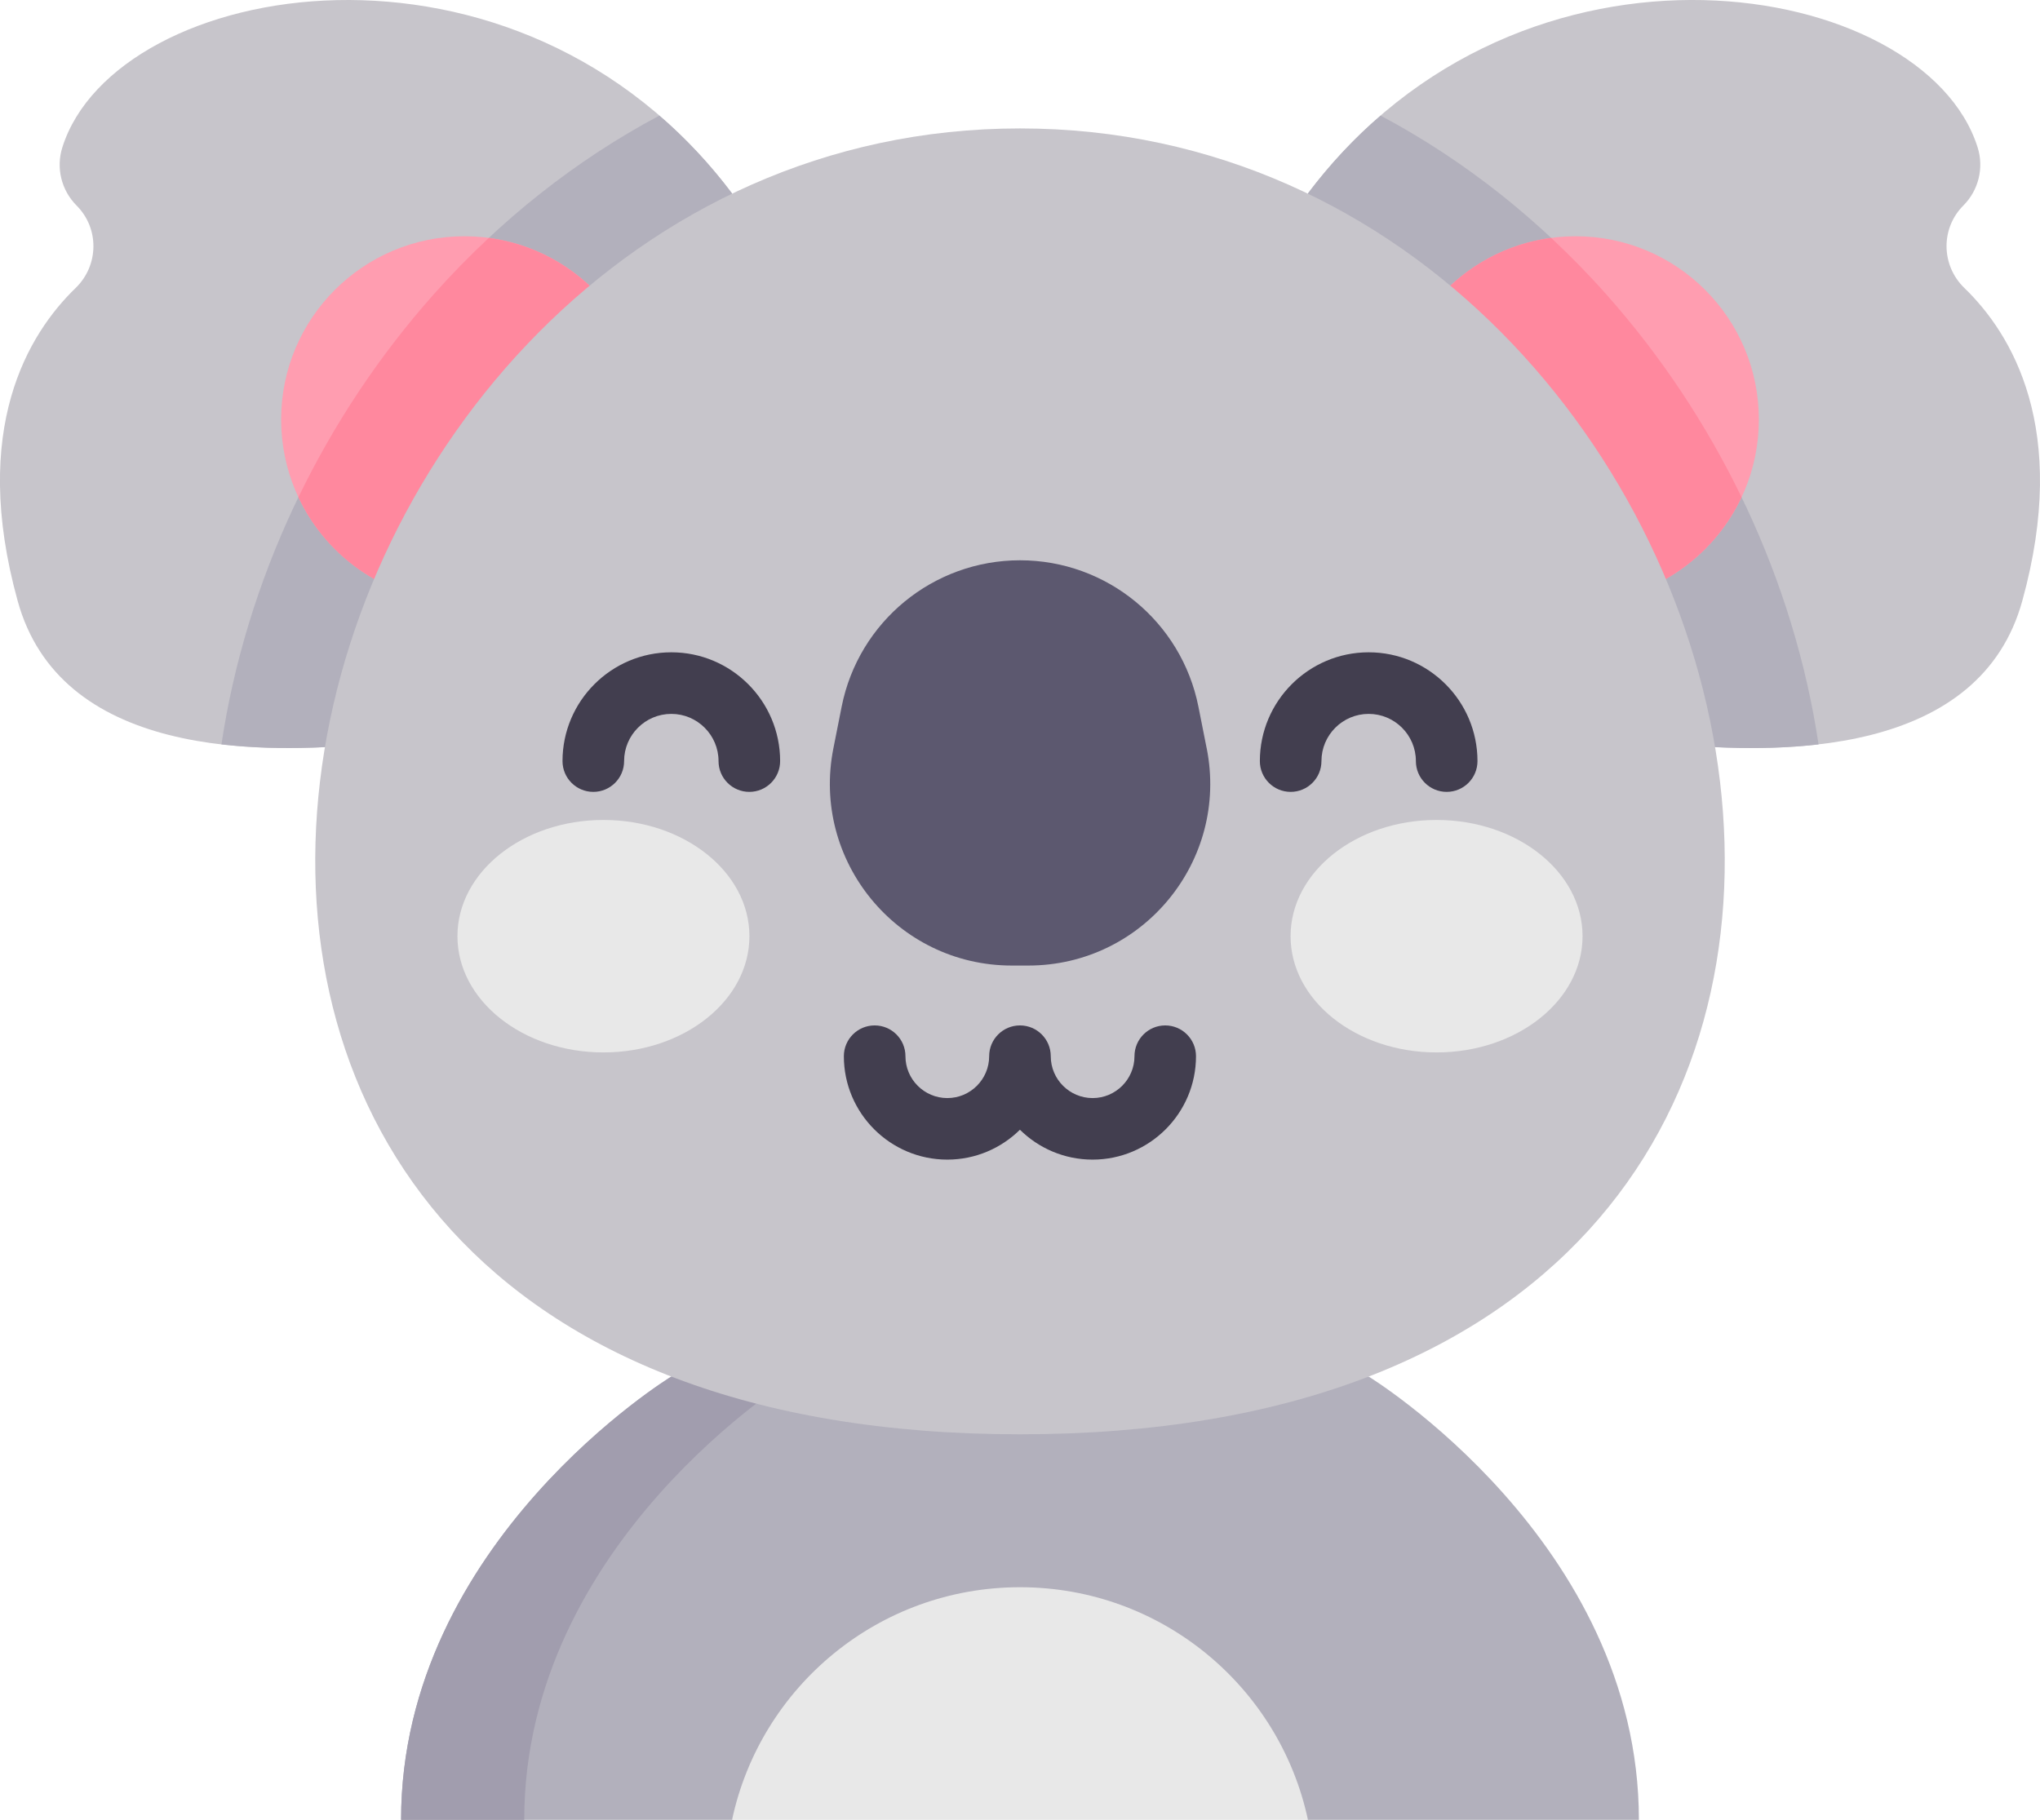
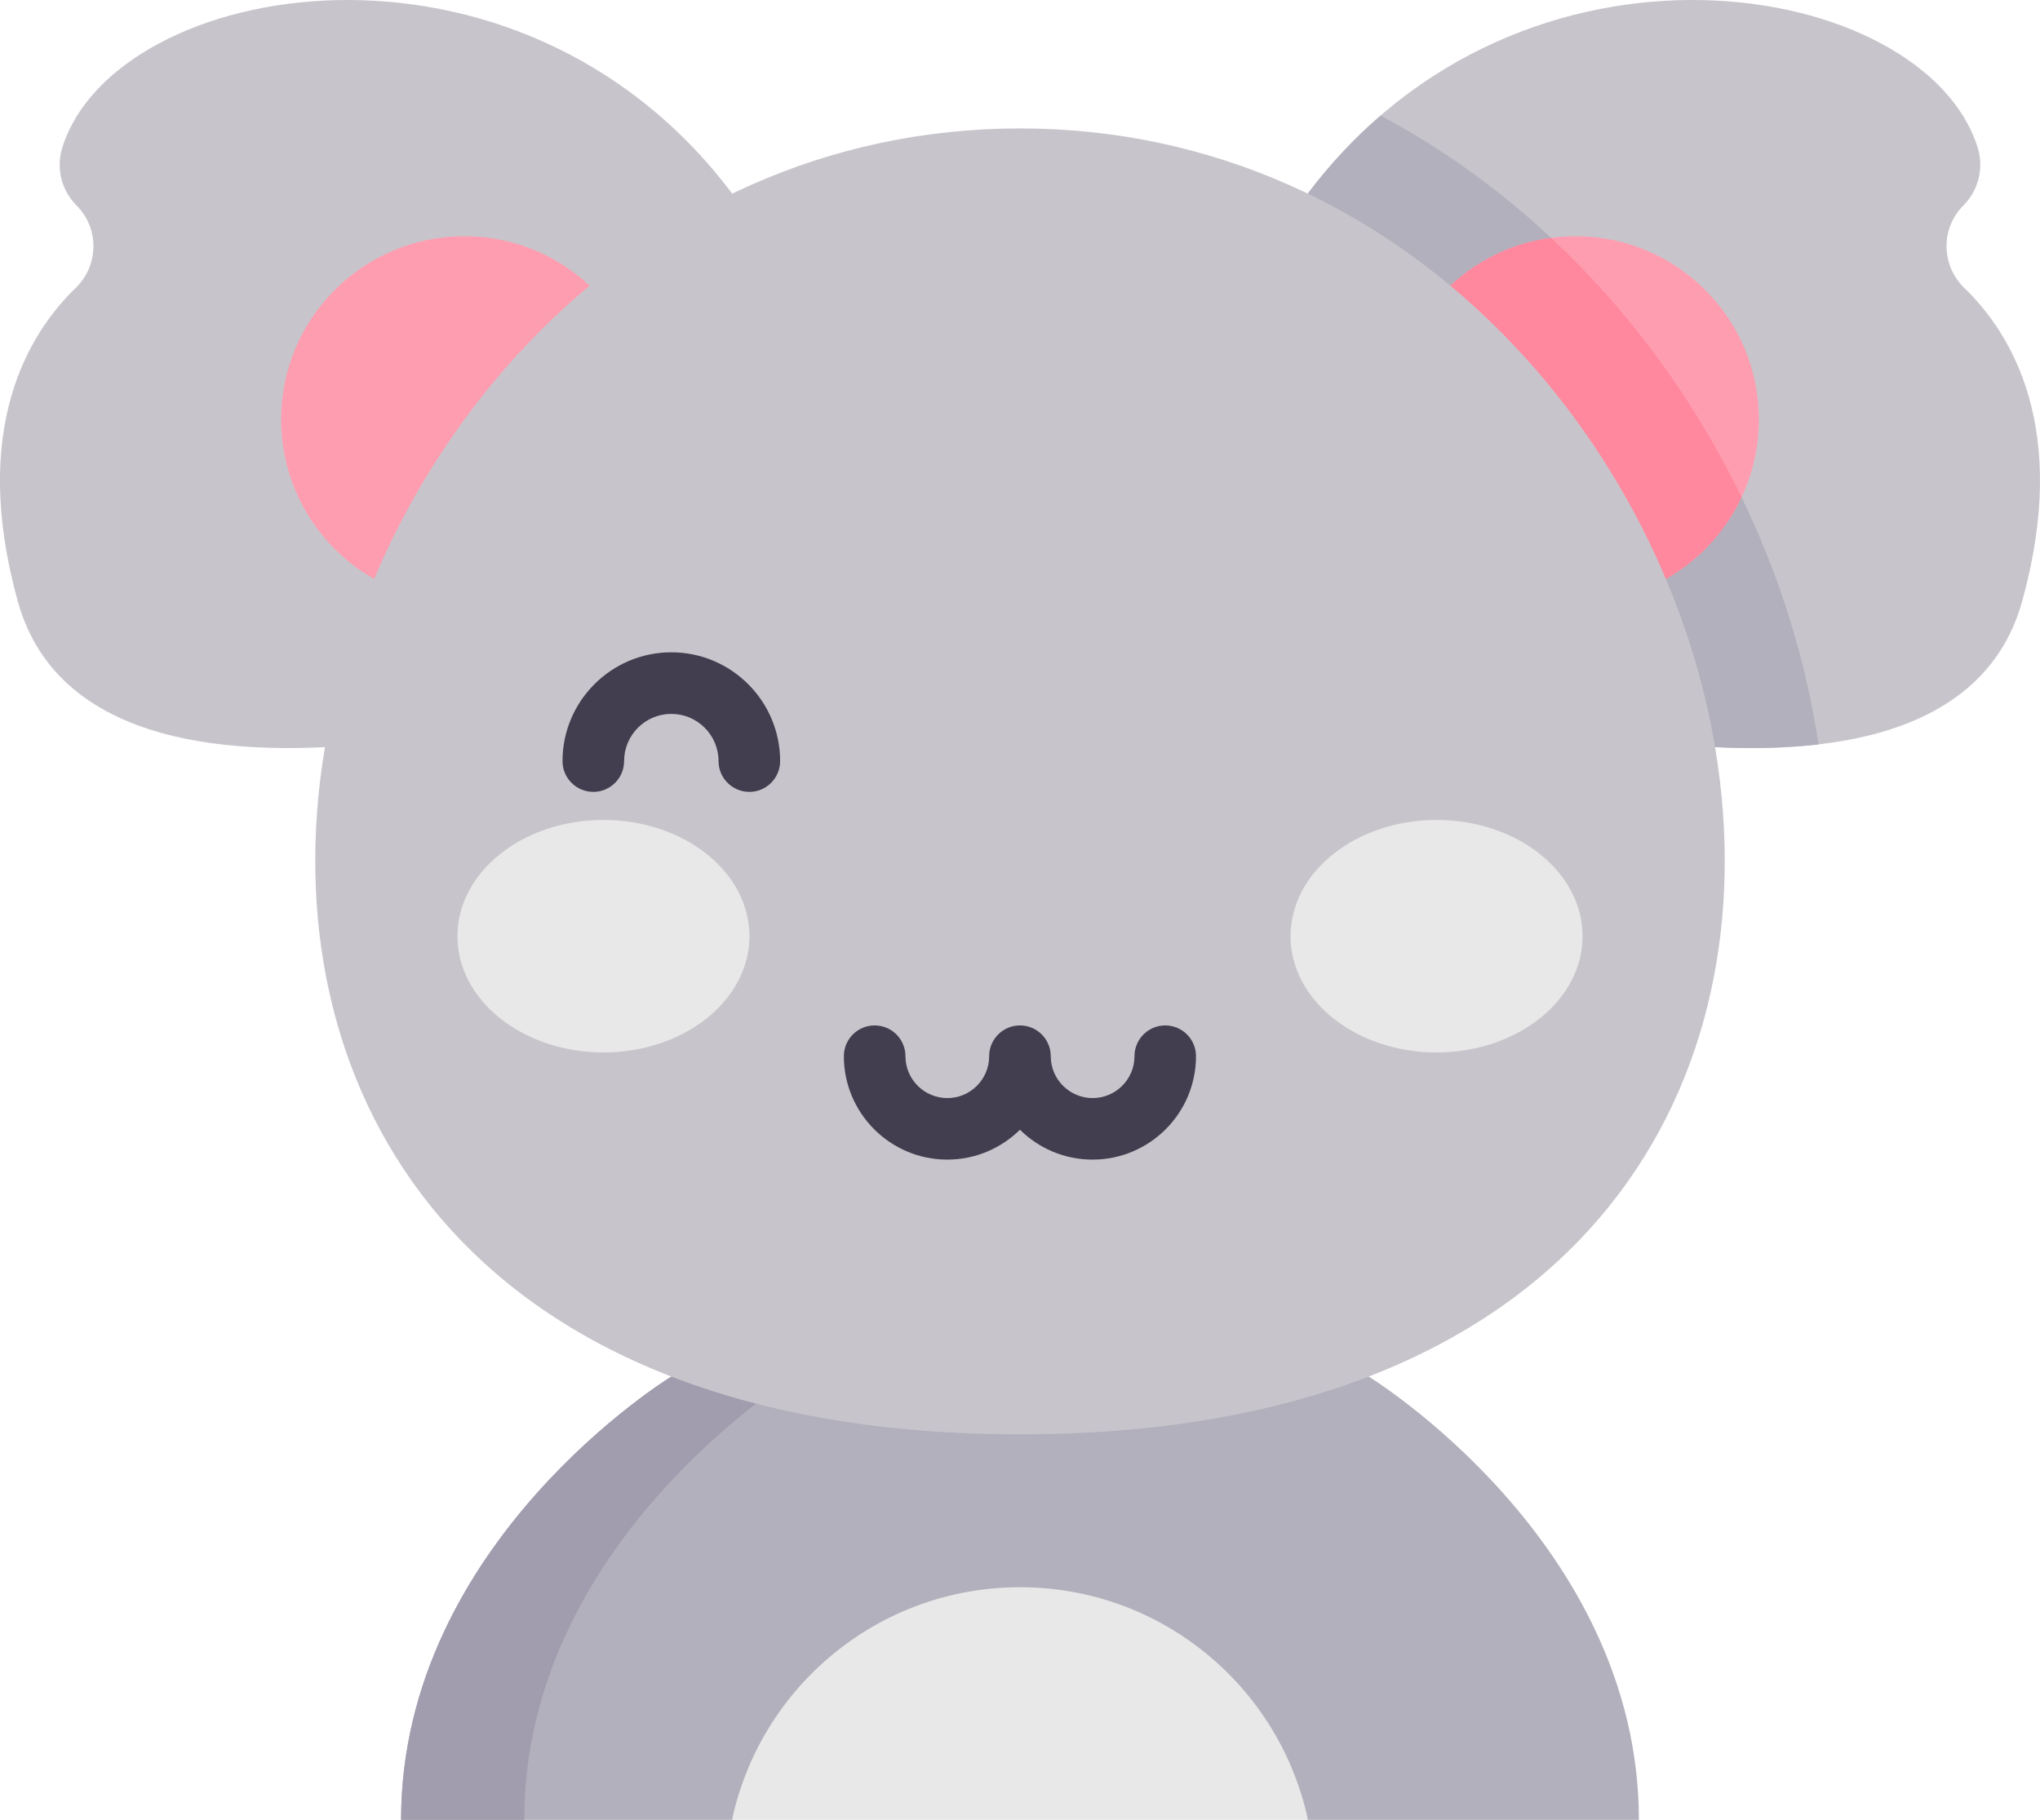
<svg xmlns="http://www.w3.org/2000/svg" viewBox="0 0 512 456.87">
  <defs>
    <style>.d{fill:#a19dae;}.e{fill:#ff9db0;}.f{fill:#b2b0bc;}.g{fill:#c7c5cb;}.h{fill:#423e4f;}.i{fill:#e8e8e8;}.j{fill:#5c586f;}.k{fill:#ff889e;}</style>
  </defs>
  <g id="a" />
  <g id="b">
    <g id="c">
      <g>
        <path class="f" d="M328.27,456.87h83.06c0-69.85-67.83-111.29-67.83-111.29H168.5s-67.83,41.44-67.83,111.29h83.06l72.27-29.2,72.27,29.2Z" />
        <path class="d" d="M199.4,345.58h-30.91s-67.83,41.44-67.83,111.29h30.91c0-69.85,67.83-111.29,67.83-111.29Z" />
        <path class="g" d="M183.77,48.61C129.85-23.1,29.02-5.35,15.65,36.99c-1.63,5.15-.25,10.78,3.57,14.61,5.75,5.75,5.6,15.05-.24,20.7-11.85,11.46-26.5,35.32-14.54,78.58,10.48,37.93,58.01,40.07,97.23,34.81L183.77,48.61Z" />
        <path class="g" d="M328.22,48.61c53.93-71.71,154.75-53.97,168.12-11.63,1.63,5.15,.25,10.78-3.57,14.61-5.75,5.75-5.6,15.05,.24,20.7,11.85,11.46,26.5,35.32,14.54,78.58-10.48,37.93-58.01,40.07-97.23,34.81L328.22,48.61Z" />
        <path class="f" d="M456.42,186.88c-6.11-40.85-24.72-80.78-53.11-112.79-16.66-18.78-35.85-33.91-56.81-45.07-6.5,5.61-12.65,12.11-18.28,19.6l82.1,137.07c15,2.01,31.21,2.93,46.1,1.19Z" />
-         <path class="f" d="M108.69,74.08c-28.39,32.01-47,71.94-53.11,112.79,14.89,1.74,31.1,.82,46.1-1.19L183.77,48.62c-5.63-7.49-11.78-13.99-18.28-19.6-20.95,11.16-40.15,26.29-56.81,45.07Z" />
        <circle class="e" cx="395.44" cy="105.31" r="46" />
        <circle class="e" cx="116.56" cy="105.31" r="46" />
        <path class="k" d="M437.1,124.83c-8.82-18.22-20.17-35.4-33.79-50.75-4.48-5.06-9.16-9.83-14-14.36-22.51,3-39.88,22.26-39.88,45.59,0,25.41,20.6,46,46,46,18.43,0,34.32-10.84,41.66-26.49Z" />
-         <path class="k" d="M108.69,74.08c-13.62,15.35-24.97,32.52-33.79,50.75,7.34,15.65,23.23,26.49,41.66,26.49,25.41,0,46-20.6,46-46,0-23.33-17.37-42.59-39.88-45.59-4.84,4.52-9.51,9.3-14,14.36Z" />
        <path class="g" d="M256,360.08c-273.17,0-195.32-327.84,0-327.84s273.17,327.84,0,327.84Z" />
-         <path class="j" d="M302.85,187.85l-2.07-10.44c-4.25-21.36-22.99-36.75-44.77-36.75s-40.53,15.39-44.77,36.75l-2.07,10.44c-5.61,28.23,15.99,54.55,44.77,54.55h4.15c28.78,0,50.38-26.31,44.77-54.55h0Z" />
        <g>
          <path class="h" d="M168.49,163.76c-15.06,0-27.31,12.25-27.31,27.31,0,4.27,3.46,7.73,7.73,7.73s7.73-3.46,7.73-7.73c0-6.54,5.32-11.85,11.85-11.85s11.85,5.32,11.85,11.85c0,4.27,3.46,7.73,7.73,7.73s7.73-3.46,7.73-7.73c0-15.06-12.25-27.31-27.3-27.31Z" />
-           <path class="h" d="M343.51,163.76c-15.06,0-27.31,12.25-27.31,27.31,0,4.27,3.46,7.73,7.73,7.73s7.73-3.46,7.73-7.73c0-6.54,5.32-11.85,11.85-11.85s11.85,5.32,11.85,11.85c0,4.27,3.46,7.73,7.73,7.73s7.73-3.46,7.73-7.73c0-15.06-12.25-27.31-27.31-27.31Z" />
          <path class="h" d="M292.46,257.43c-4.27,0-7.73,3.46-7.73,7.73,0,5.79-4.71,10.51-10.5,10.51s-10.51-4.71-10.51-10.51c0-4.27-3.46-7.73-7.73-7.73s-7.73,3.46-7.73,7.73c0,5.79-4.71,10.51-10.5,10.51s-10.51-4.71-10.51-10.51c0-4.27-3.46-7.73-7.73-7.73s-7.73,3.46-7.73,7.73c0,14.31,11.65,25.96,25.96,25.96,7.1,0,13.54-2.87,18.23-7.5,4.69,4.63,11.13,7.5,18.23,7.5,14.31,0,25.96-11.64,25.96-25.96,0-4.27-3.46-7.73-7.73-7.73Z" />
        </g>
        <g>
          <ellipse class="i" cx="360.55" cy="235.03" rx="36.64" ry="29.18" />
          <ellipse class="i" cx="151.45" cy="235.03" rx="36.64" ry="29.18" />
          <path class="i" d="M328.27,456.87H183.73c7.12-33.38,36.77-58.4,72.27-58.4s65.15,25.02,72.27,58.4Z" />
        </g>
      </g>
    </g>
  </g>
</svg>